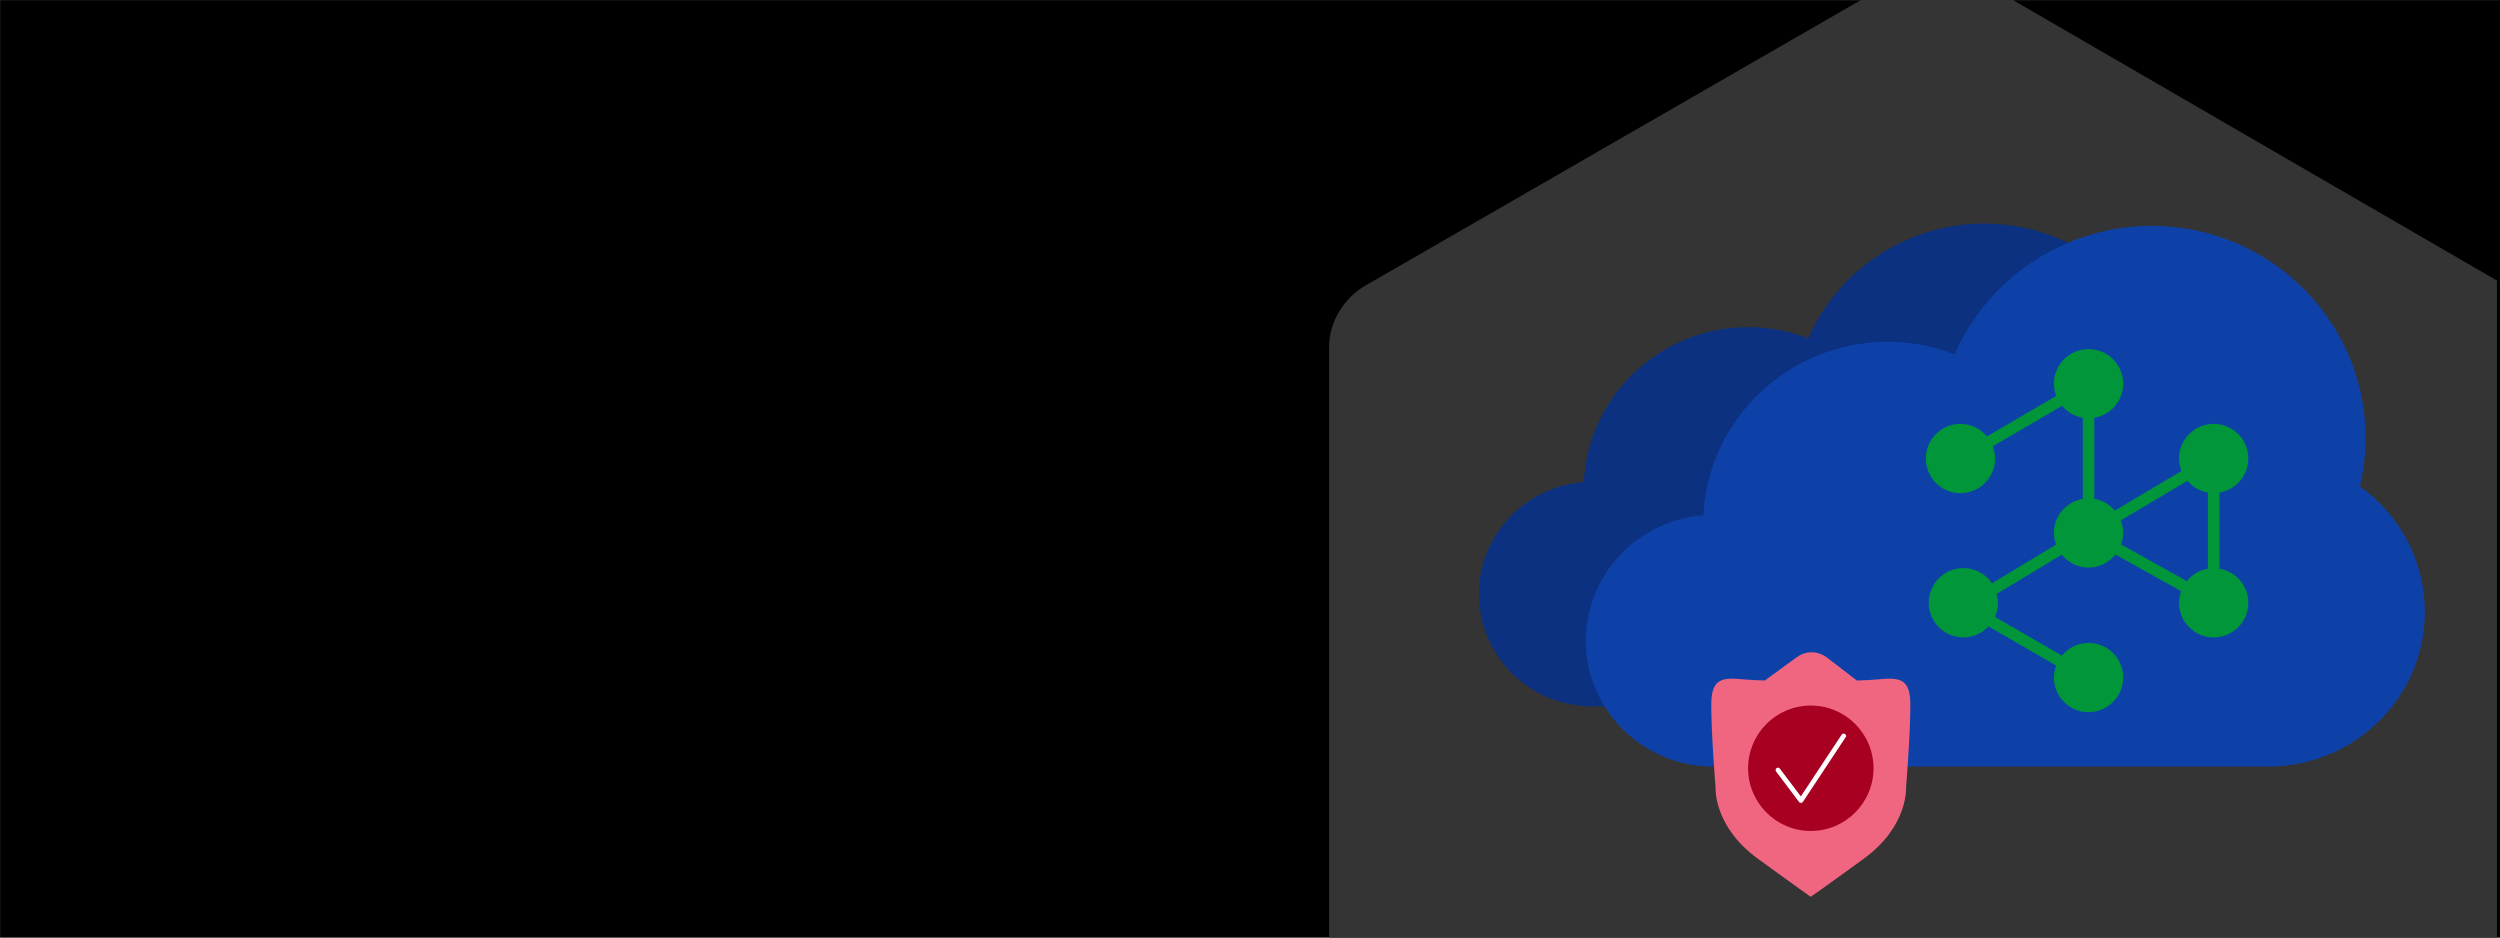
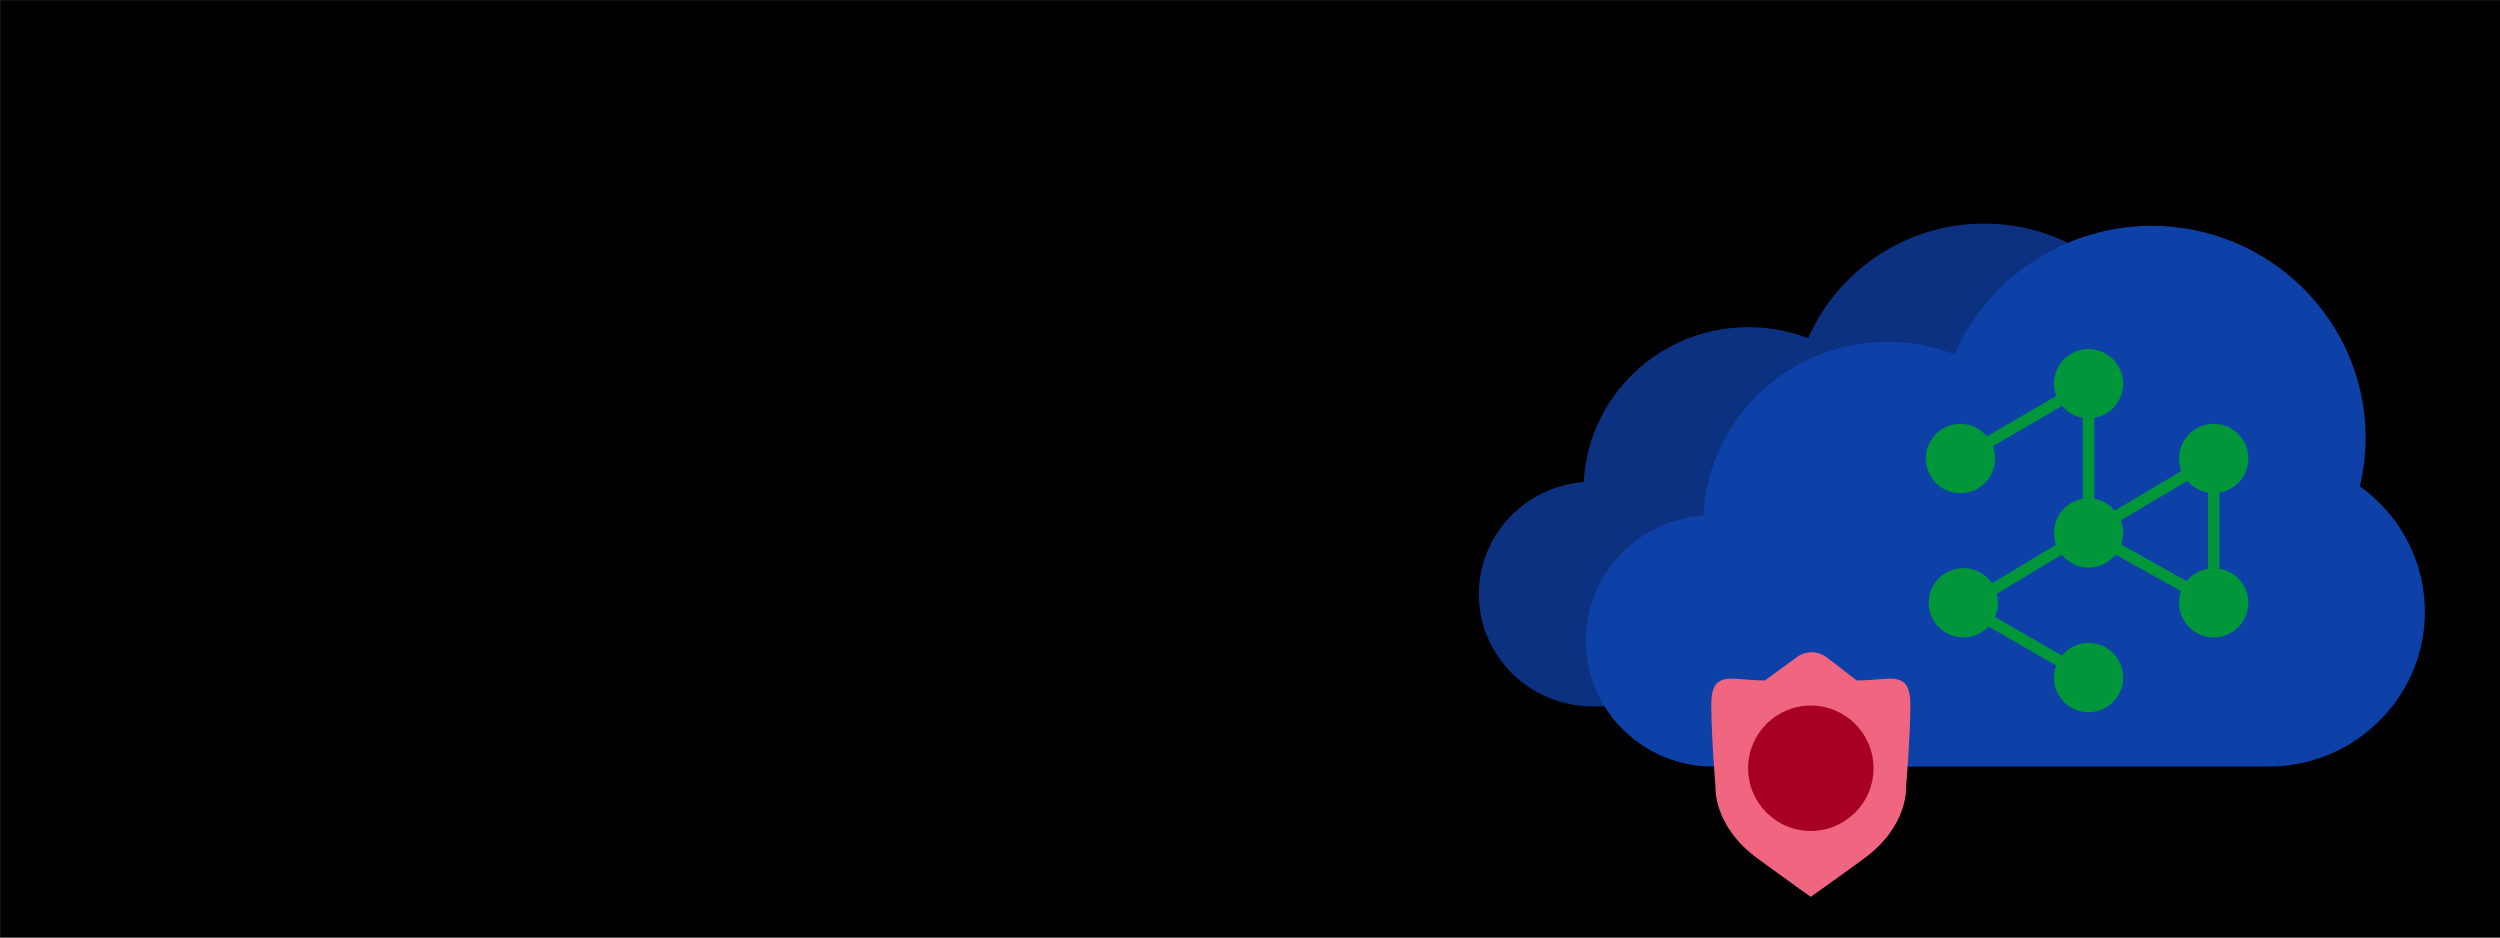
<svg xmlns="http://www.w3.org/2000/svg" viewBox="0 0 1600 600">
  <rect x="0" y="0" width="1600" height="600" fill="#808080" stroke="none" />
  <defs>
    <style>
      .cls-1 {
        fill: none;
      }

      .cls-2 {
        fill: #a70020;
      }

      .cls-3 {
        fill: #009639;
      }

      .cls-4 {
        fill: #0e41a8;
      }

      .cls-5 {
        clip-path: url(#clippath-1);
      }

      .cls-6 {
        fill: #f06680;
      }

      .cls-7 {
        fill: #fff;
      }

      .cls-8 {
        fill: #343434;
      }

      .cls-9 {
        fill: #0b3180;
      }

      .cls-10 {
        clip-path: url(#clippath);
      }
    </style>
    <clipPath id="clippath">
      <rect height="602.315" width="1490.622" y="-2.315" x="107.419" class="cls-1" />
    </clipPath>
    <clipPath id="clippath-1">
      <rect height="531.998" width="768.026" y="68.01" x="831.974" class="cls-1" />
    </clipPath>
  </defs>
  <g id="bg">
    <rect height="600" width="1600" y=".098" x=".068" />
  </g>
  <g id="NGINX">
    <g class="cls-10">
      <g id="product-nginx-unit">
        <g id="uuid-02c0b1d1-3272-42e0-b06b-2a7d8d71c435">
-           <path d="M856.448,640.675c3.881,7.762,9.702,13.583,17.464,17.464l343.46,197.926h0c13.583,7.762,31.047,7.762,44.63,0l341.519-197.926c13.583-7.762,23.285-23.285,23.285-38.809V221.538h0c0-15.524-7.762-31.047-23.285-38.809L1262.003-15.197h0c-13.583-7.762-31.047-7.762-44.63,0h0l-343.46,197.926c-13.583,7.762-23.285,23.285-23.285,38.809h0v395.852c0,7.762,1.94,15.524,5.821,23.285" class="cls-8" />
-         </g>
+           </g>
      </g>
    </g>
  </g>
  <g id="Place_Illustrations_here">
    <g class="cls-5">
      <g>
        <g id="cloud">
          <g id="Isolation_Mode">
            <path d="M1388.813,291.954c2.174-9.132,3.282-18.477,3.282-27.832,0-66.746-54.887-121.037-122.347-121.037-48.845,0-93.375,29.292-112.502,73.428-12.233-4.742-25.105-7.139-38.339-7.139-56.379,0-102.56,44.029-105.266,99.161-37.497,2.781-67.173,33.917-67.173,71.659,0,39.639,32.595,71.893,72.65,71.893h317.493c49.271,0,89.358-39.66,89.358-88.409,0-28.557-13.82-55.089-37.156-71.723Z" class="cls-9" />
          </g>
        </g>
        <g id="cloud-2">
          <g id="Isolation_Mode-2">
            <path d="M1510.3,311.257c2.434-10.227,3.675-20.692,3.675-31.169,0-74.748-61.467-135.546-137.014-135.546-54.701,0-104.568,32.804-125.988,82.23-13.699-5.31-28.114-7.995-42.935-7.995-63.137,0-114.854,49.307-117.885,111.048-41.992,3.114-75.225,37.983-75.225,80.249,0,44.391,36.503,80.511,81.359,80.511h355.554c55.178,0,100.07-44.414,100.07-99.008,0-31.98-15.477-61.693-41.61-80.321Z" class="cls-4" />
          </g>
        </g>
        <path d="M1438.94,293.447c0-12.233-9.951-22.184-22.177-22.184s-22.184,9.951-22.184,22.184c0,2.819.581,5.498,1.546,7.986l-42.639,25.342c-3.312-3.894-7.89-6.639-13.146-7.522v-51.854c10.474-1.766,18.497-10.834,18.497-21.809,0-12.233-9.951-22.177-22.177-22.177s-22.177,9.951-22.177,22.177c0,2.76.567,5.373,1.494,7.817l-44.354,25.894c-4.07-4.865-10.106-8.03-16.936-8.03-12.233,0-22.177,9.951-22.177,22.184s9.951,22.177,22.177,22.177,22.177-9.951,22.177-22.177c0-2.76-.567-5.38-1.494-7.817l44.354-25.894c3.32,3.967,7.942,6.764,13.256,7.662v51.854c-10.474,1.766-18.497,10.834-18.497,21.809,0,2.65.545,5.152,1.398,7.508l-40.983,24.723c-3.997-5.859-10.717-9.723-18.335-9.723-12.233,0-22.177,9.951-22.177,22.177s9.951,22.184,22.177,22.184c6.345,0,12.034-2.716,16.082-7l43.286,25.003c-.891,2.399-1.45,4.968-1.45,7.677,0,12.233,9.951,22.177,22.177,22.177s22.177-9.951,22.177-22.177-9.951-22.177-22.177-22.177c-6.875,0-12.954,3.209-17.025,8.141l-42.874-24.76c1.251-2.775,1.98-5.829,1.98-9.061,0-1.973-.346-3.857-.832-5.675l41.615-25.106c4.07,5.005,10.194,8.273,17.135,8.273,6.978,0,13.138-3.305,17.209-8.361l42.072,23.472c-.832,2.326-1.362,4.792-1.362,7.397,0,12.233,9.951,22.184,22.184,22.184s22.177-9.951,22.177-22.184c0-10.967-8.023-20.042-18.497-21.809v-48.689c10.474-1.766,18.497-10.834,18.497-21.809v-.007ZM1357.475,348.458c.832-2.326,1.362-4.792,1.362-7.405,0-2.819-.581-5.498-1.546-7.986l42.639-25.342c3.312,3.894,7.89,6.639,13.146,7.522v48.689c-5.461.92-10.201,3.849-13.536,7.993l-42.072-23.472h.007Z" class="cls-3" />
        <g>
          <path d="M1196.226,435.206c-2.624.13-5.244.241-7.851.337l-.012-.029-18.765-14.421c-6.197-4.763-13.66-4.875-19.928-.301l-20.21,14.751c-2.607-.096-5.227-.206-7.851-.337-14.832-.738-26.4-4.945-26.4,15.385s2.75,53.297,2.75,53.297c0,0-1.65,24.725,26.95,45.604,24.6,17.959,33.913,24.459,33.913,24.459h0s9.503-6.5,34.103-24.459c28.6-20.879,26.95-45.604,26.95-45.604,0,0,2.75-32.967,2.75-53.297,0-20.33-11.568-16.122-26.4-15.385" class="cls-6" />
          <g>
            <circle r="40.131" cy="491.678" cx="1158.918" class="cls-2" />
-             <path d="M1152.61,513.868c-.477,0-.927-.223-1.215-.606l-14.709-19.521c-.505-.671-.371-1.625.3-2.13.673-.499,1.626-.371,2.13.3l13.413,17.801,26.137-39.538c.723-1.092,2.61-.97,2.951,1.04l-27.738,41.971c-.272.413-.728.668-1.221.683h-.048Z" class="cls-7" />
          </g>
        </g>
      </g>
    </g>
  </g>
</svg>